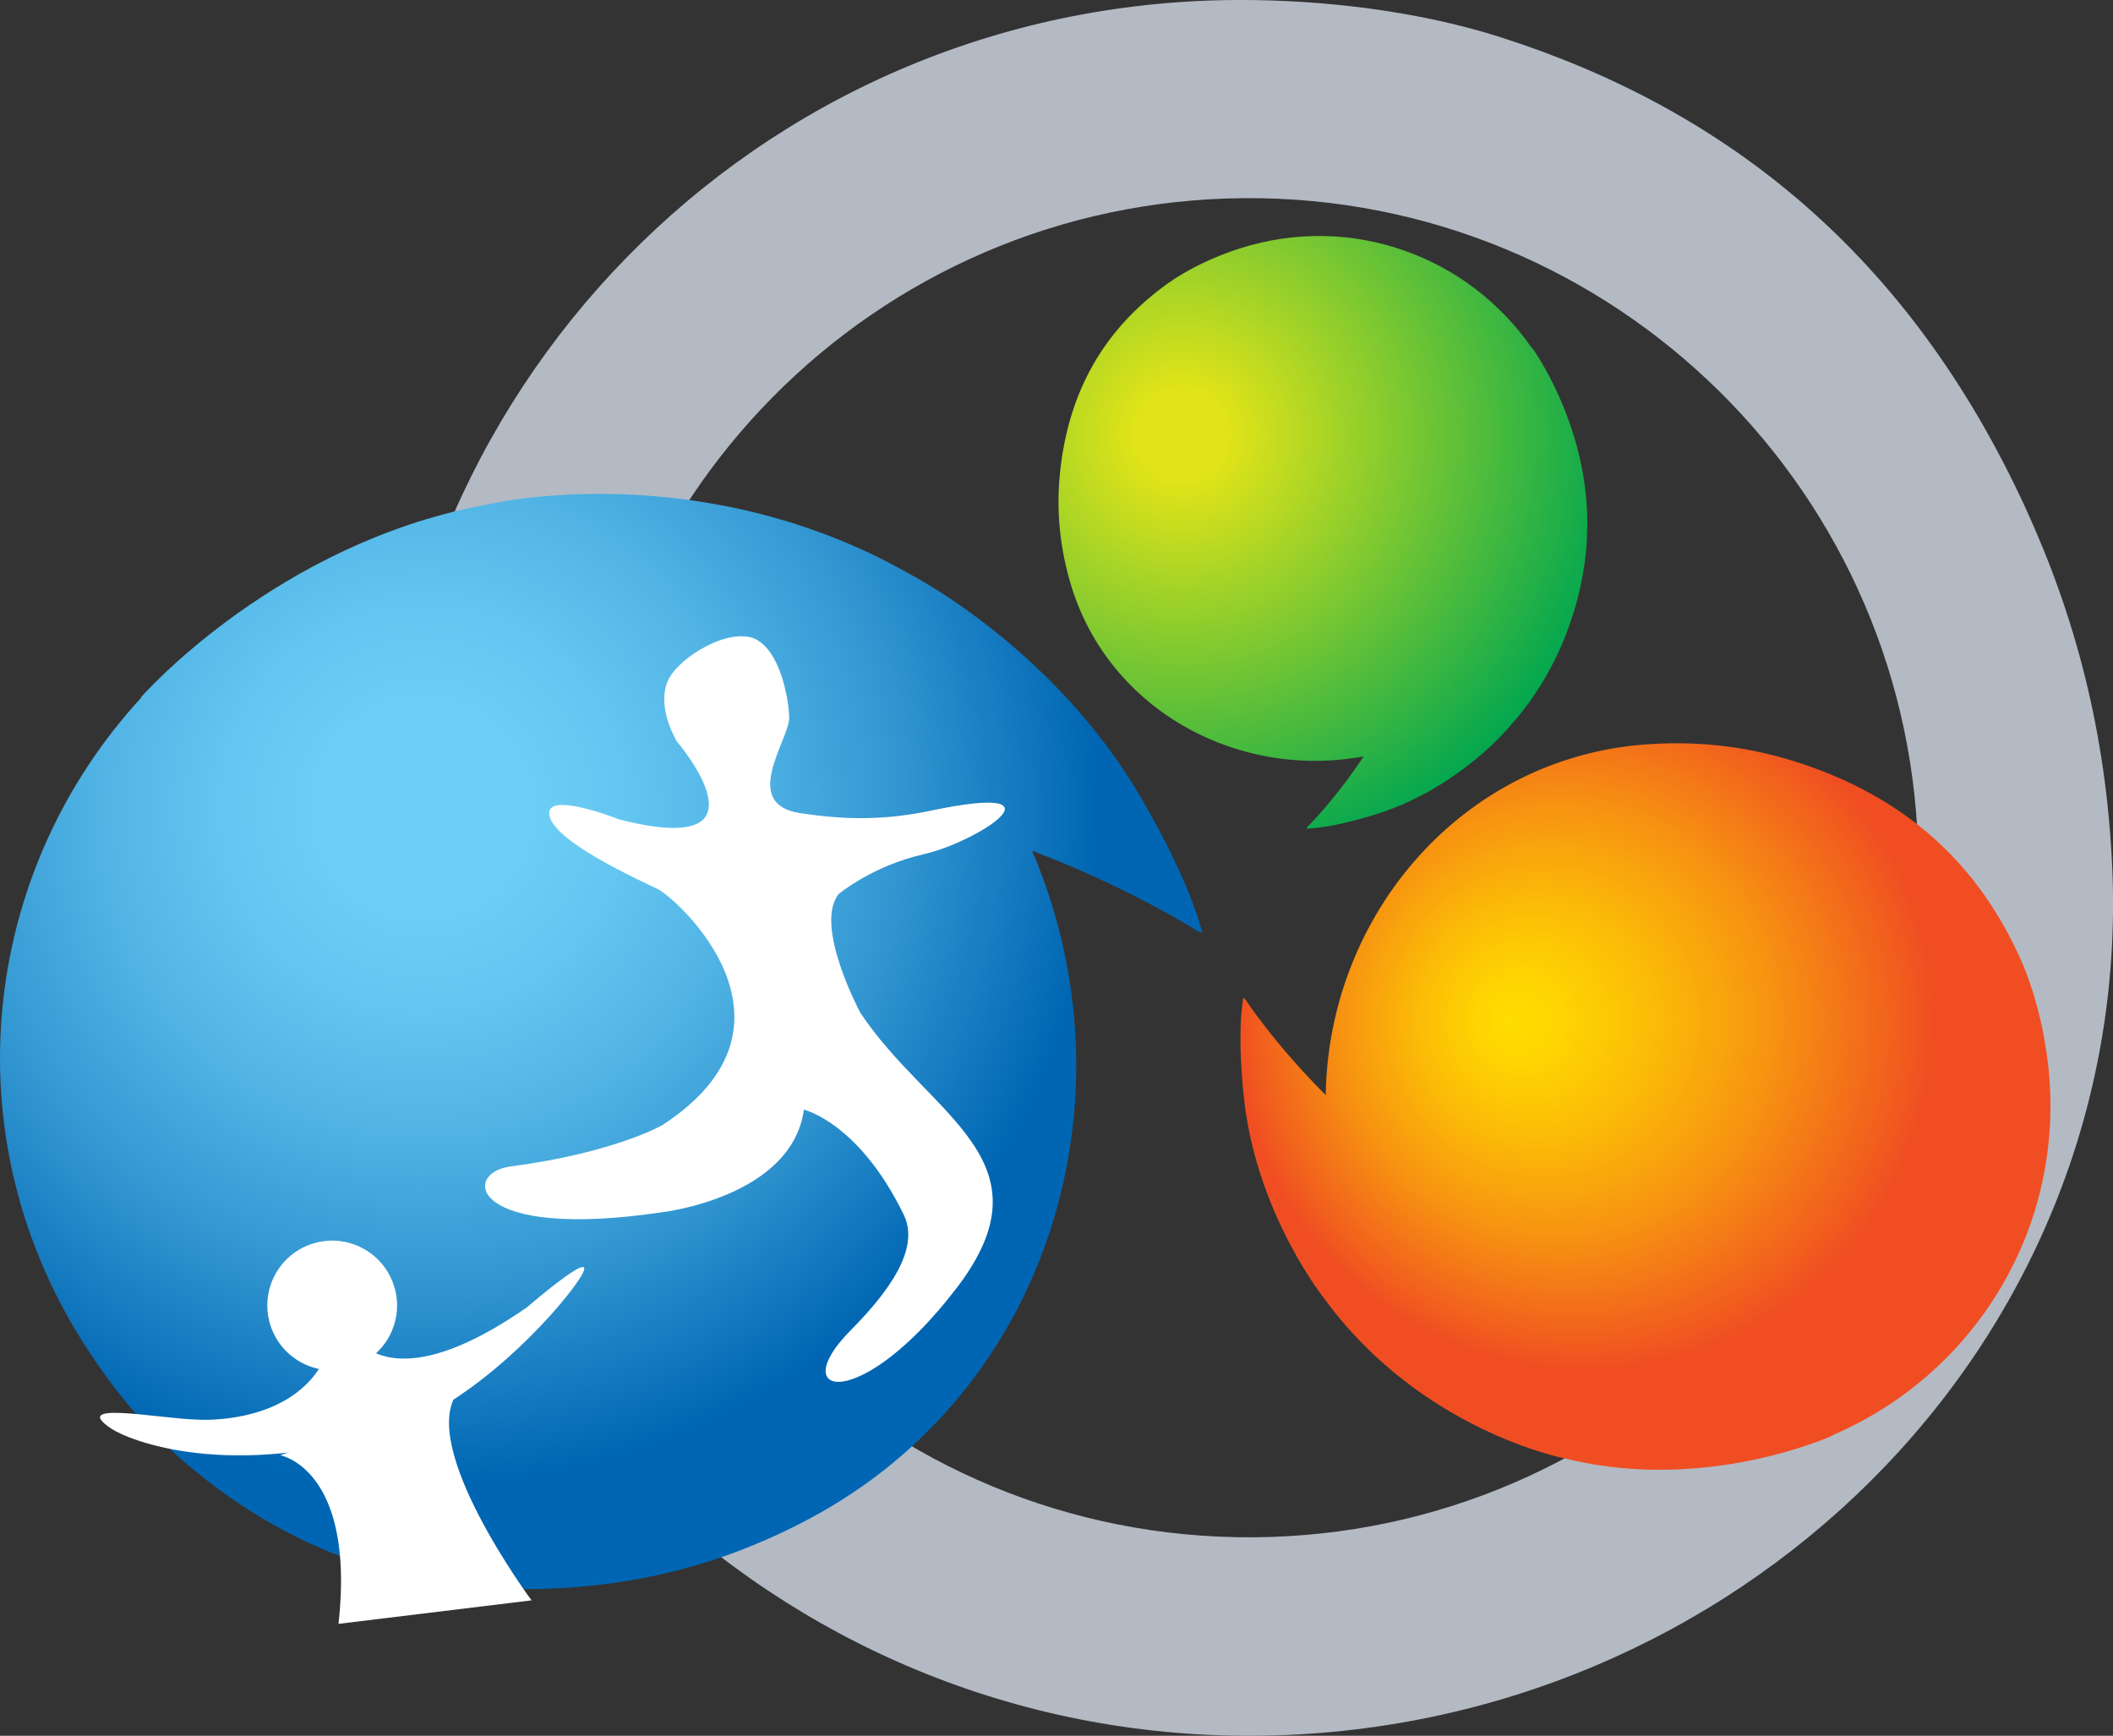
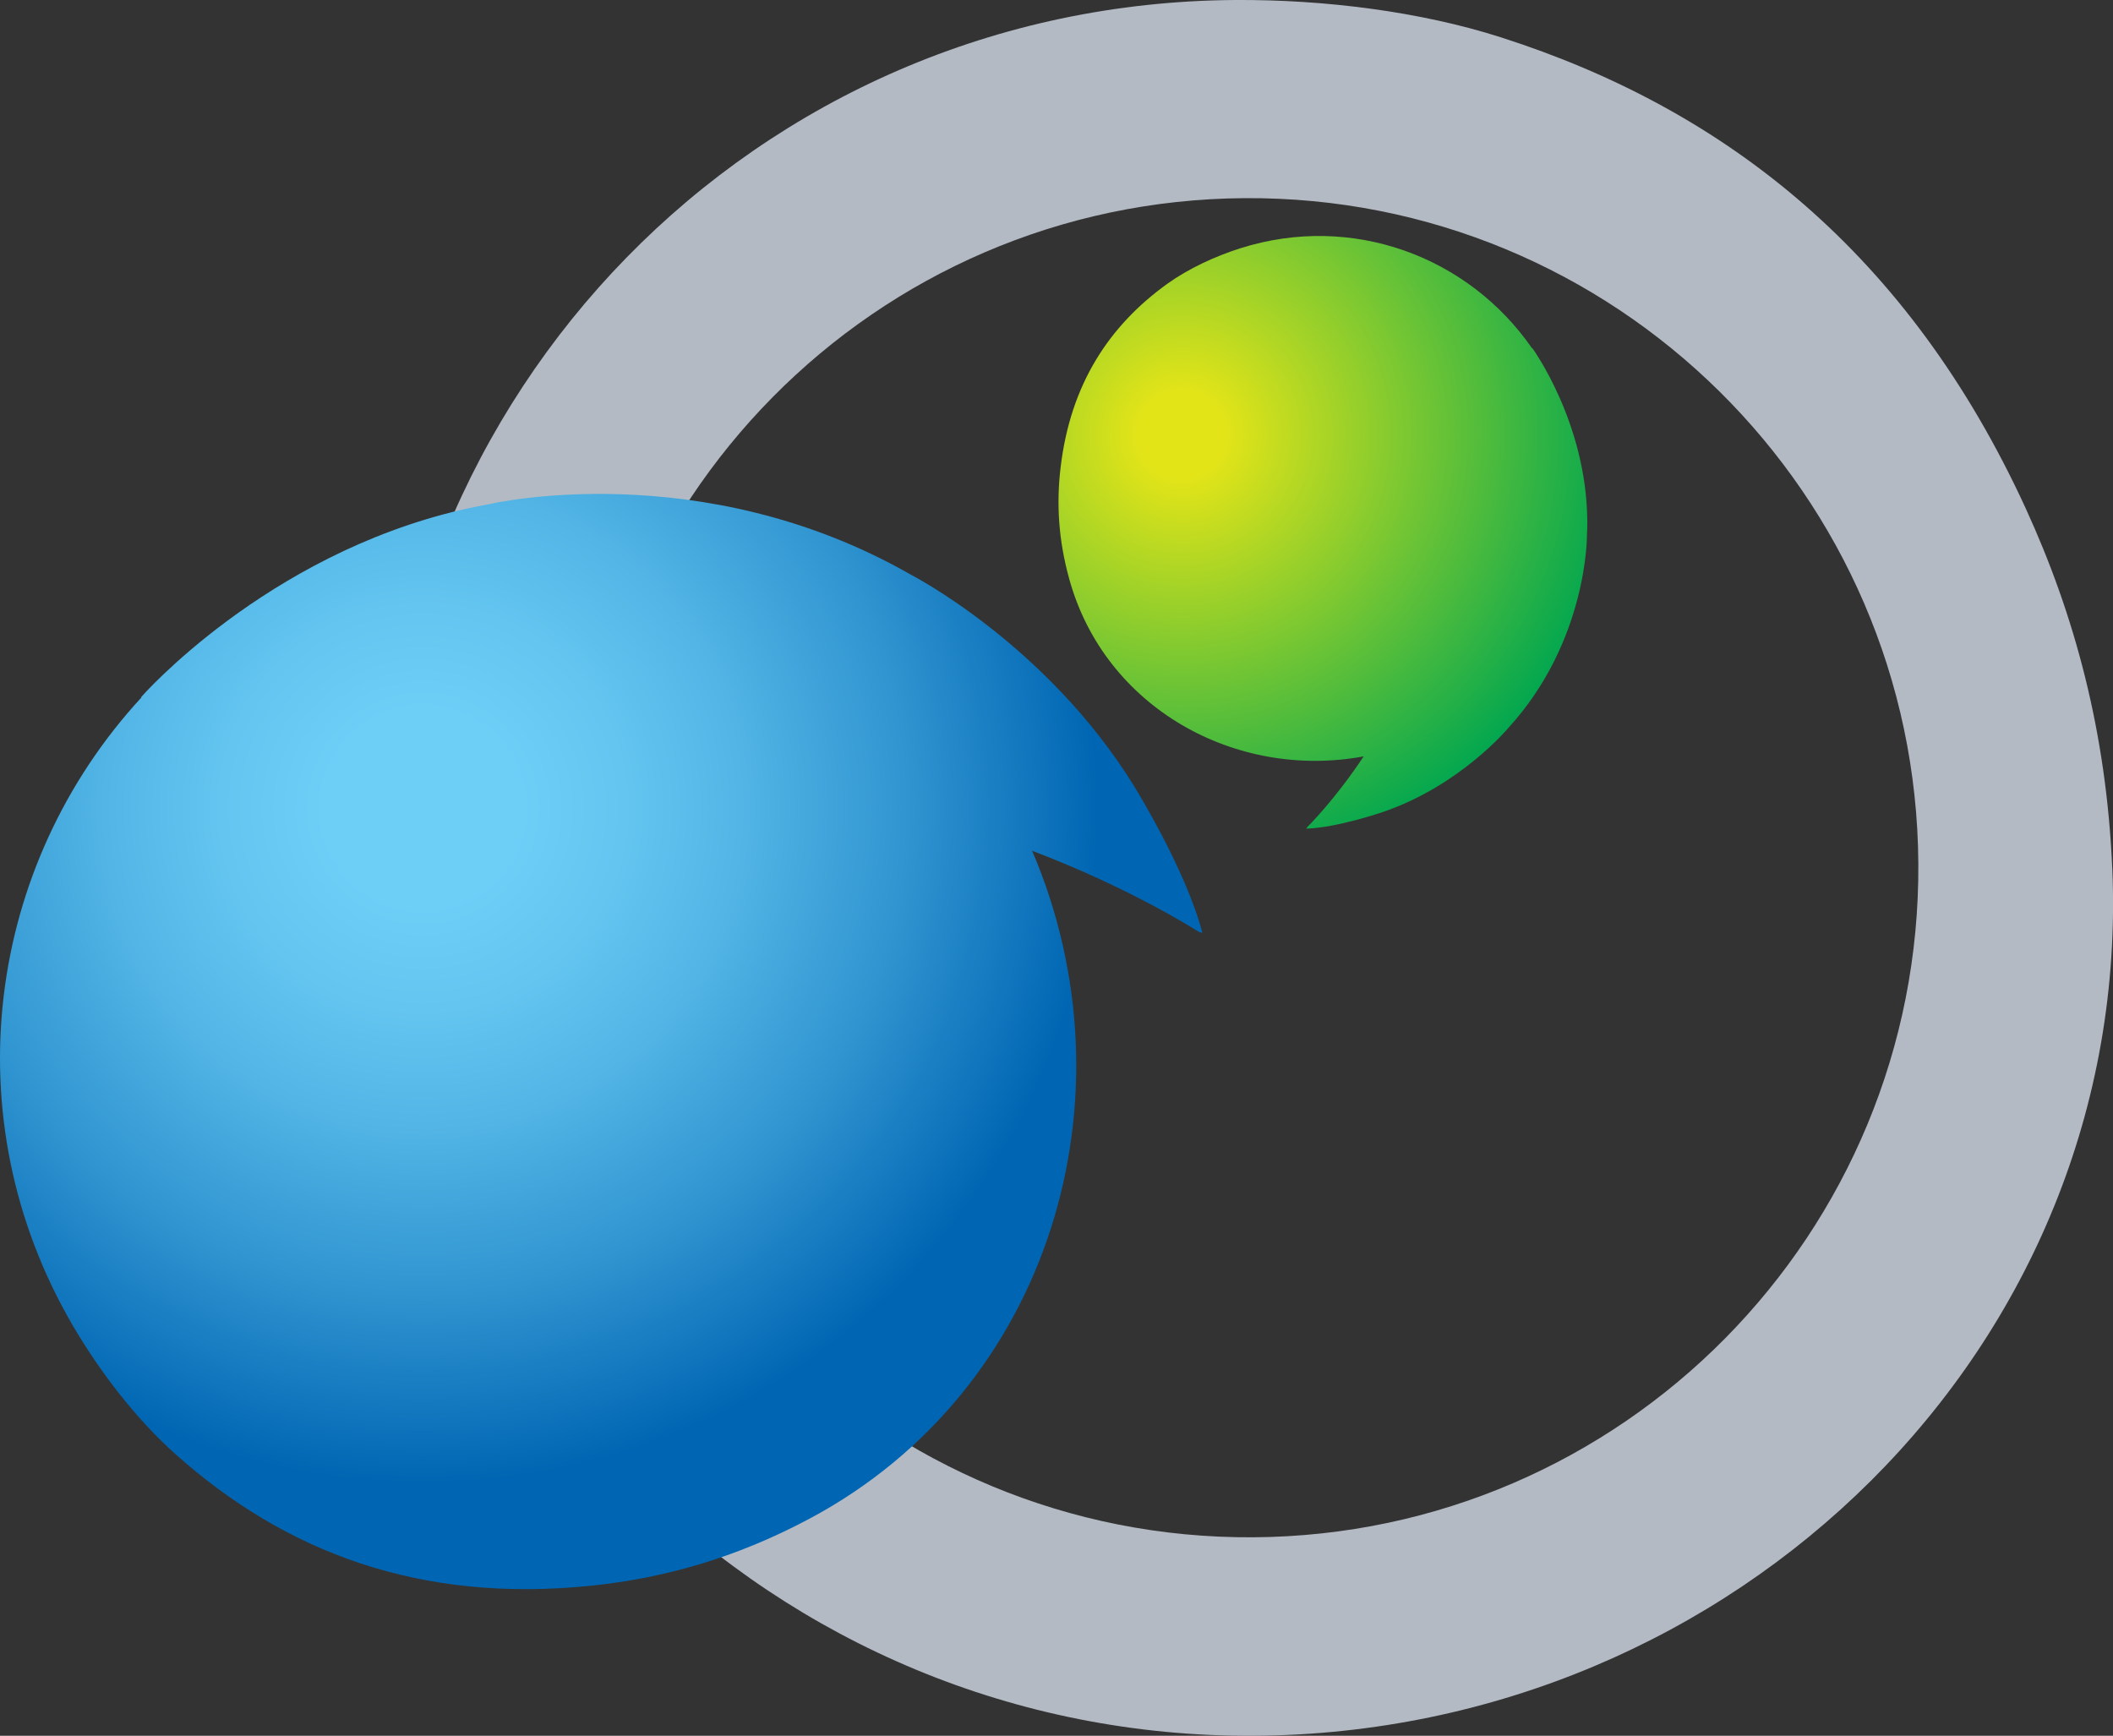
<svg xmlns="http://www.w3.org/2000/svg" id="_레이어_2" data-name="레이어 2" viewBox="0 0 448.72 368.62">
  <rect x="0" y="0" width="448.72" height="368.62" fill="#333333" stroke="none" />
  <defs>
    <style>
      .cls-1, .cls-2 {
        fill: #fff;
      }

      .cls-2 {
        fill-rule: evenodd;
      }

      .cls-3 {
        fill: url(#radial-gradient);
      }

      .cls-4 {
        fill: url(#radial-gradient-2);
      }

      .cls-5 {
        fill: url(#radial-gradient-3);
      }

      .cls-6 {
        fill: #b3bac4;
      }
    </style>
    <radialGradient id="radial-gradient" cx="92.9" cy="173.51" fx="92.9" fy="173.51" r="191.13" gradientTransform="translate(-4.16 -1.28) rotate(-.36)" gradientUnits="userSpaceOnUse">
      <stop offset=".11" stop-color="#6dcff6" />
      <stop offset=".21" stop-color="#65c7f1" />
      <stop offset=".36" stop-color="#51b4e5" />
      <stop offset=".54" stop-color="#3094d0" />
      <stop offset=".74" stop-color="#0268b4" />
      <stop offset=".75" stop-color="#0066b3" />
    </radialGradient>
    <radialGradient id="radial-gradient-2" cx="340.44" cy="216.79" fx="320.71" fy="216.79" r="92.47" gradientUnits="userSpaceOnUse">
      <stop offset="0" stop-color="#fd0" />
      <stop offset=".1" stop-color="#fed402" />
      <stop offset=".27" stop-color="#fbbb07" />
      <stop offset=".49" stop-color="#f79411" />
      <stop offset=".74" stop-color="#f15d1e" />
      <stop offset=".8" stop-color="#f04e22" />
    </radialGradient>
    <radialGradient id="radial-gradient-3" cx="250.96" cy="92.34" fx="250.96" fy="92.34" r="94.26" gradientUnits="userSpaceOnUse">
      <stop offset=".1" stop-color="#e2e418" />
      <stop offset="1" stop-color="#00a650" />
    </radialGradient>
  </defs>
  <g id="Layer_1" data-name="Layer 1">
    <g>
      <path class="cls-6" d="M448.56,184.4c-1.25-28.9-7.96-53.74-18.41-76.51-24.71-53.76-63.35-84.59-111.44-99.97C301.62,2.45,281.26-.11,262.35,0,160.45,.63,80.1,83.37,80.74,185.26c.63,101.9,83.74,183.98,185.64,183.36,101.89-.63,186.56-82.4,182.19-184.21Zm-182.45,142.07c-78.52,.47-142.57-62.8-143.06-141.3-.49-78.53,62.77-142.6,141.29-143.09,78.52-.49,142.57,62.8,143.04,141.32,.5,78.52-62.75,142.58-141.28,143.07Z" />
      <path class="cls-3" d="M29.95,148.06l.1,.04C-2.77,183.68-10.3,237.27,15.41,281.42c5.89,10.08,13.66,20.11,21.95,27.48,23.29,20.74,51.82,31.61,88.18,27.85,15.39-1.59,30.69-5.85,46.46-14.28,51.2-27.36,69.51-89.62,47.18-141.8,21.32,8.1,35.35,17.2,35.35,17.2l.81,.25c-3.5-13.46-14.47-31.12-14.47-31.12-18.63-30.24-47.55-45.02-47.55-45.02-44.52-25.43-89.26-14.95-89.26-14.95-1.99,.36-3.96,.76-5.89,1.2-41.85,9.67-68.21,39.82-68.21,39.82Z" />
-       <path class="cls-4" d="M389.27,304.8l-.05-.04c30.04-12.9,49.46-43.9,45.77-78.2-.84-7.84-2.9-16.18-5.97-23.02-8.65-19.2-23.27-33.76-46.71-41.46-9.95-3.27-20.57-4.86-32.62-4.01-39.11,2.78-67.57,36.15-68.16,74.49-10.93-10.88-17.09-20.35-17.09-20.35l-.41-.38c-1.55,9.28,.36,23.2,.36,23.2,3.16,23.77,16.92,40.86,16.92,40.86,20.47,27.97,50.95,33.82,50.95,33.82,1.34,.33,2.67,.62,3.98,.88,28.47,5.58,53.05-5.78,53.05-5.78Z" />
      <path class="cls-5" d="M325.39,73.93l-.04,.04c-13.45-19.46-38.16-28.79-61.97-21.24-5.42,1.72-11.03,4.35-15.44,7.5-12.37,8.89-20.62,21.33-22.71,39.05-.9,7.51-.5,15.26,1.84,23.69,7.54,27.31,35.29,42.7,62.52,37.66-6.14,9.28-11.96,15-11.96,15l-.22,.35c6.8-.24,16.38-3.58,16.38-3.58,16.42-5.63,26.55-17.84,26.55-17.84,16.88-18.49,16.67-40.94,16.67-40.94,.07-.98,.07-1.95,.07-2.93-.13-20.98-11.68-36.77-11.68-36.77Z" />
-       <path class="cls-1" d="M161.06,136.05c-5.58-3.52-17.37,3.68-19.35,8.8-2.24,5.74,2.06,12.65,2.06,12.65,0,0,21.53,25.13-12.23,16.53,0,0-16.22-6.44-14.83-.71,1.4,5.73,19.28,13.65,23.08,15.56,3.8,1.88,33.88,28.62,.81,50.09,0,0-10.22,5.88-32.2,8.75-10.47,1.36-8.6,15.8,32.22,9.72,0,0,27.5-3.15,30.1-21.78,0,0,11.66,2.69,21.2,22.31,2.94,6.05-.86,14.07-11.32,24.59-14.01,14.14,2.12,17.82,22.71-9.24,20.59-27.08-6.15-36.4-20.61-58.25,0,0-9.98-18.58-4.57-25.23,0,0,7.14-5.96,17.96-8.41,11.58-2.63,31.53-15.57,1.53-9.26-8.94,1.87-17.32,2.13-27.78,.5-12.52-1.96-2.49-15.28-2.25-20.04,.1-1.86-1.11-13.1-6.56-16.56Z" />
      <g>
-         <path class="cls-2" d="M83.76,273.35c2.15,7.29-2.03,14.96-9.32,17.1-7.3,2.15-14.96-2.03-17.11-9.33-2.15-7.29,2.03-14.95,9.32-17.09,7.29-2.15,14.96,2.02,17.1,9.32Z" />
-         <path class="cls-1" d="M41.84,301.48s23.69,1.74,28.7-17.12c1.33-4.99,.84-6.04,4.11-1.21,2.91,4.31,12.33,11.81,37.27-5.53,0,0,17.52-15.16,10.5-5.1-4.95,7.09-21.81,25.54-39.15,31.12-34.32,11.04-55.91,2.24-59.6-.22-9.05-6.03,9.57-2.21,18.18-1.94Z" />
-         <path class="cls-1" d="M59.53,309.05s15.99,2.87,12.36,35.8l40.99-4.99s-24.47-32.97-15.59-44.27l-37.77,13.46Z" />
-       </g>
+         </g>
    </g>
  </g>
</svg>